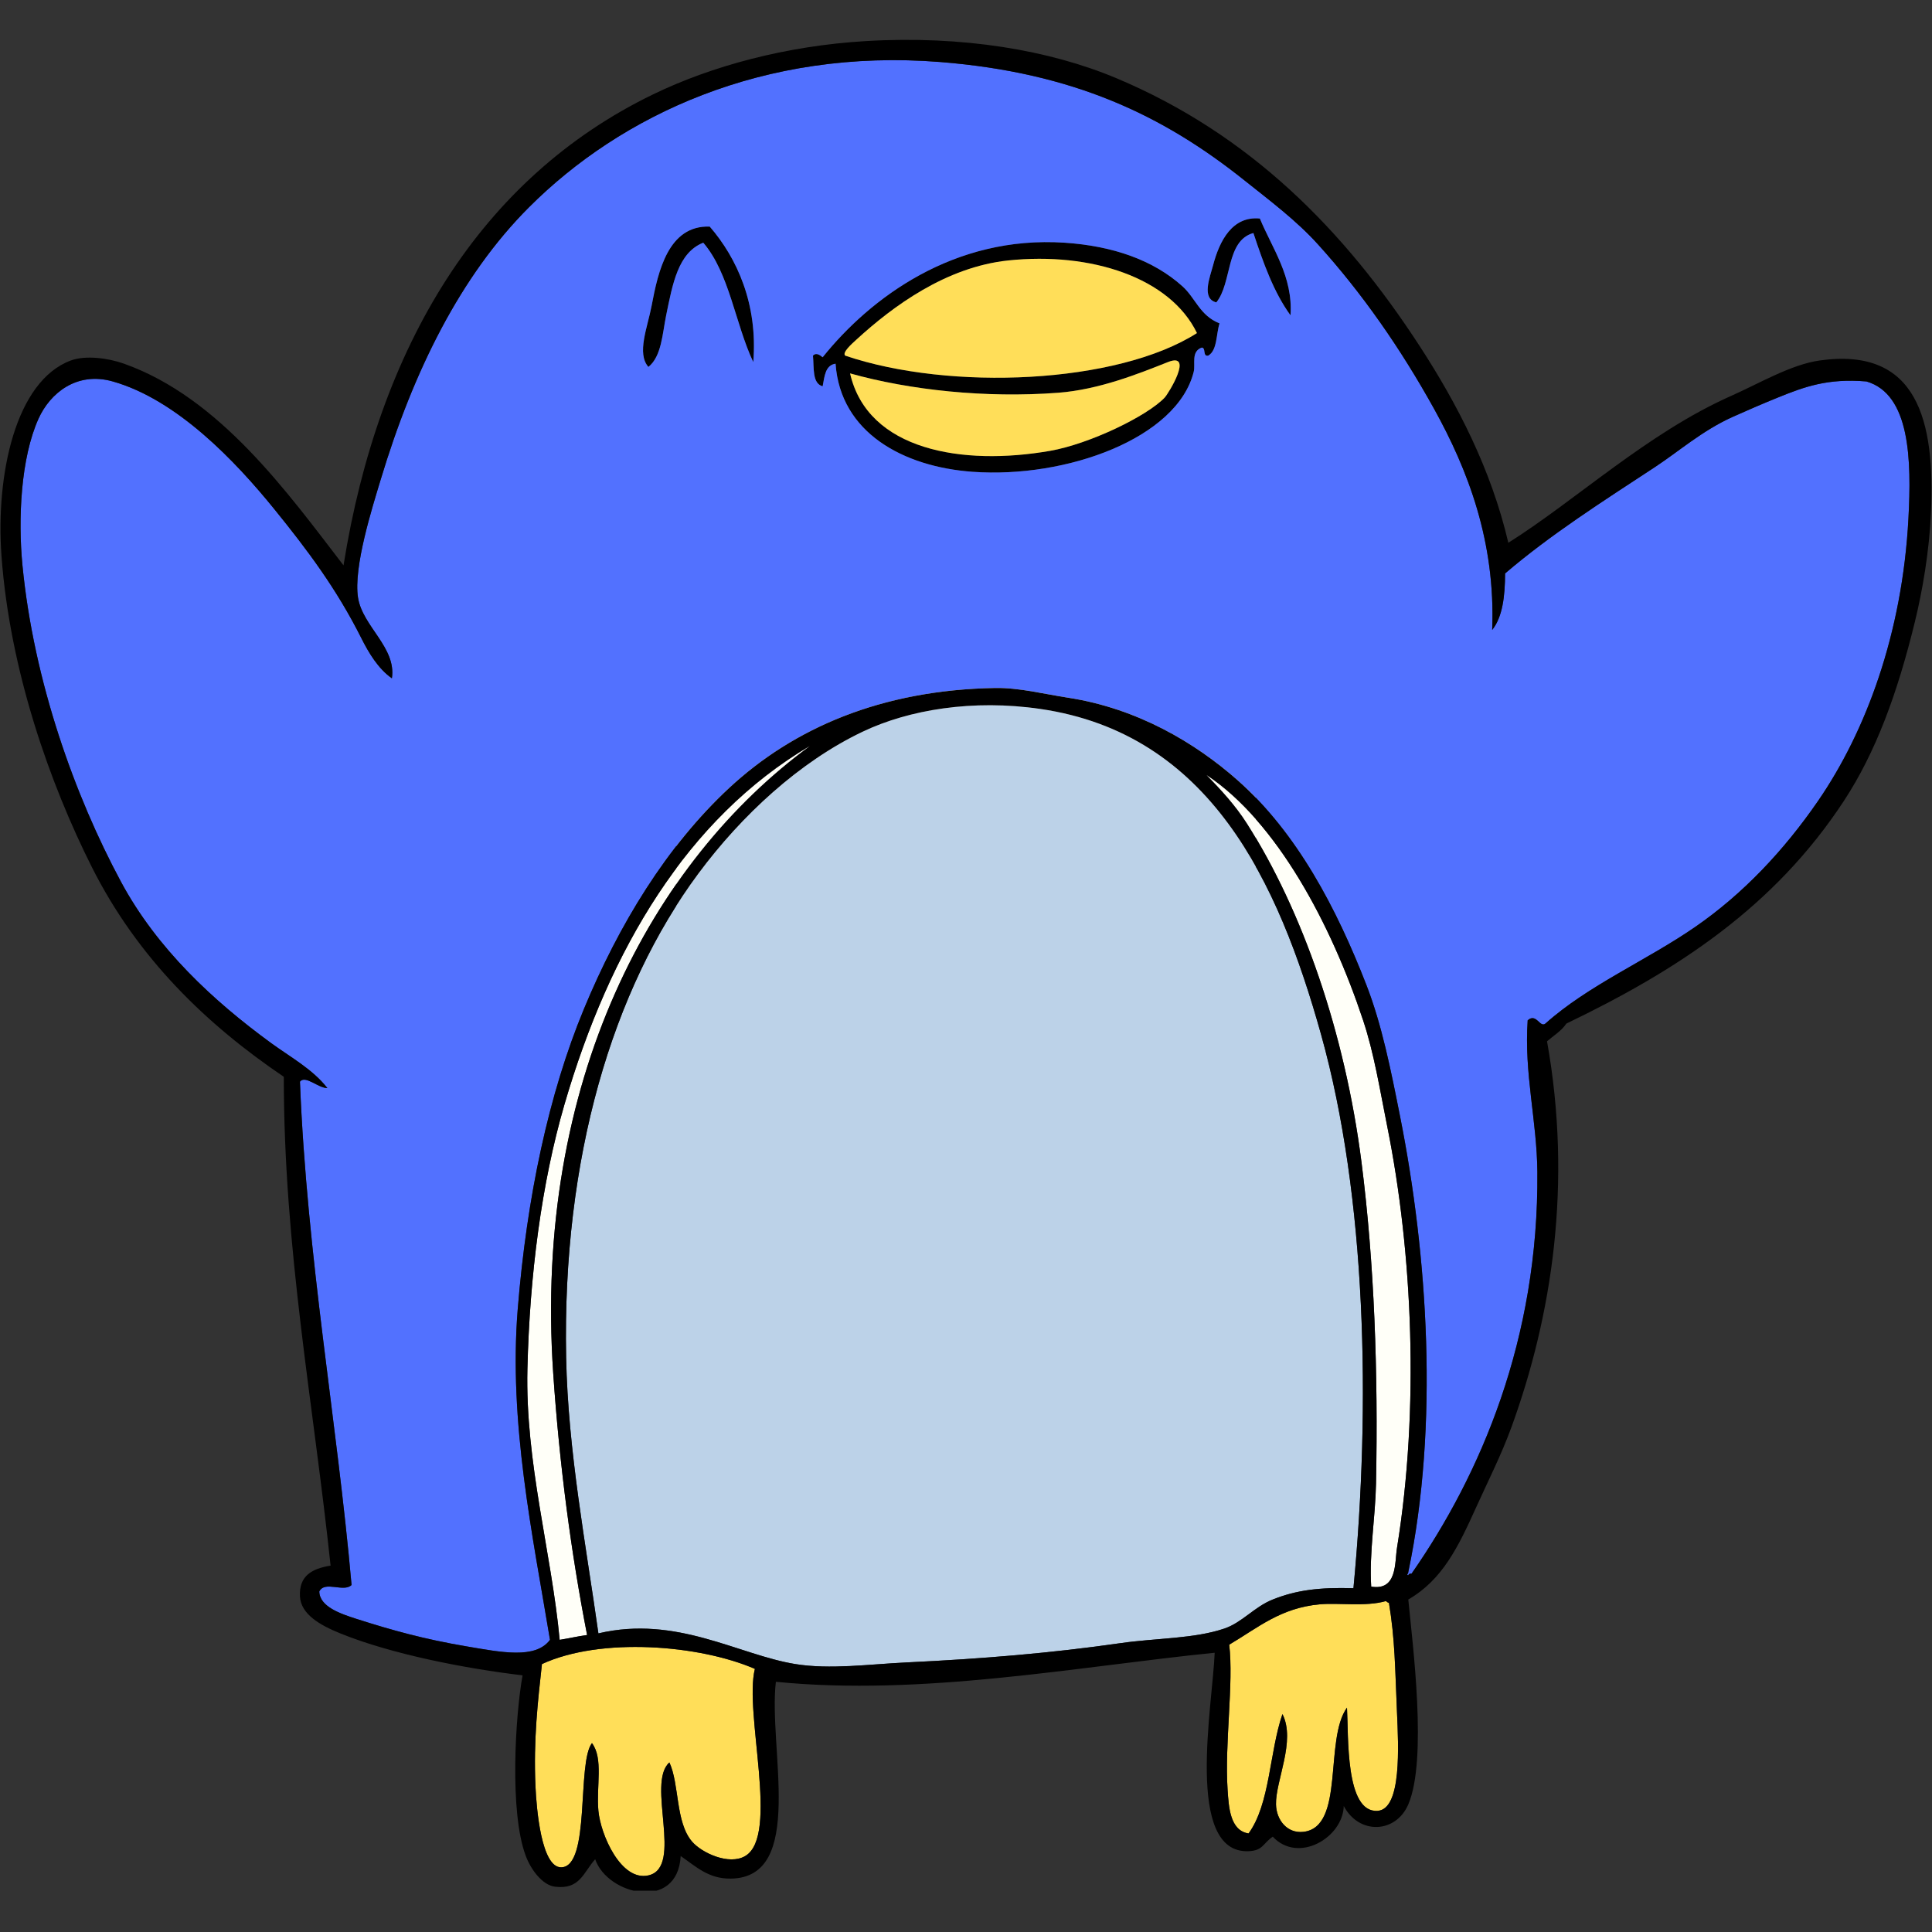
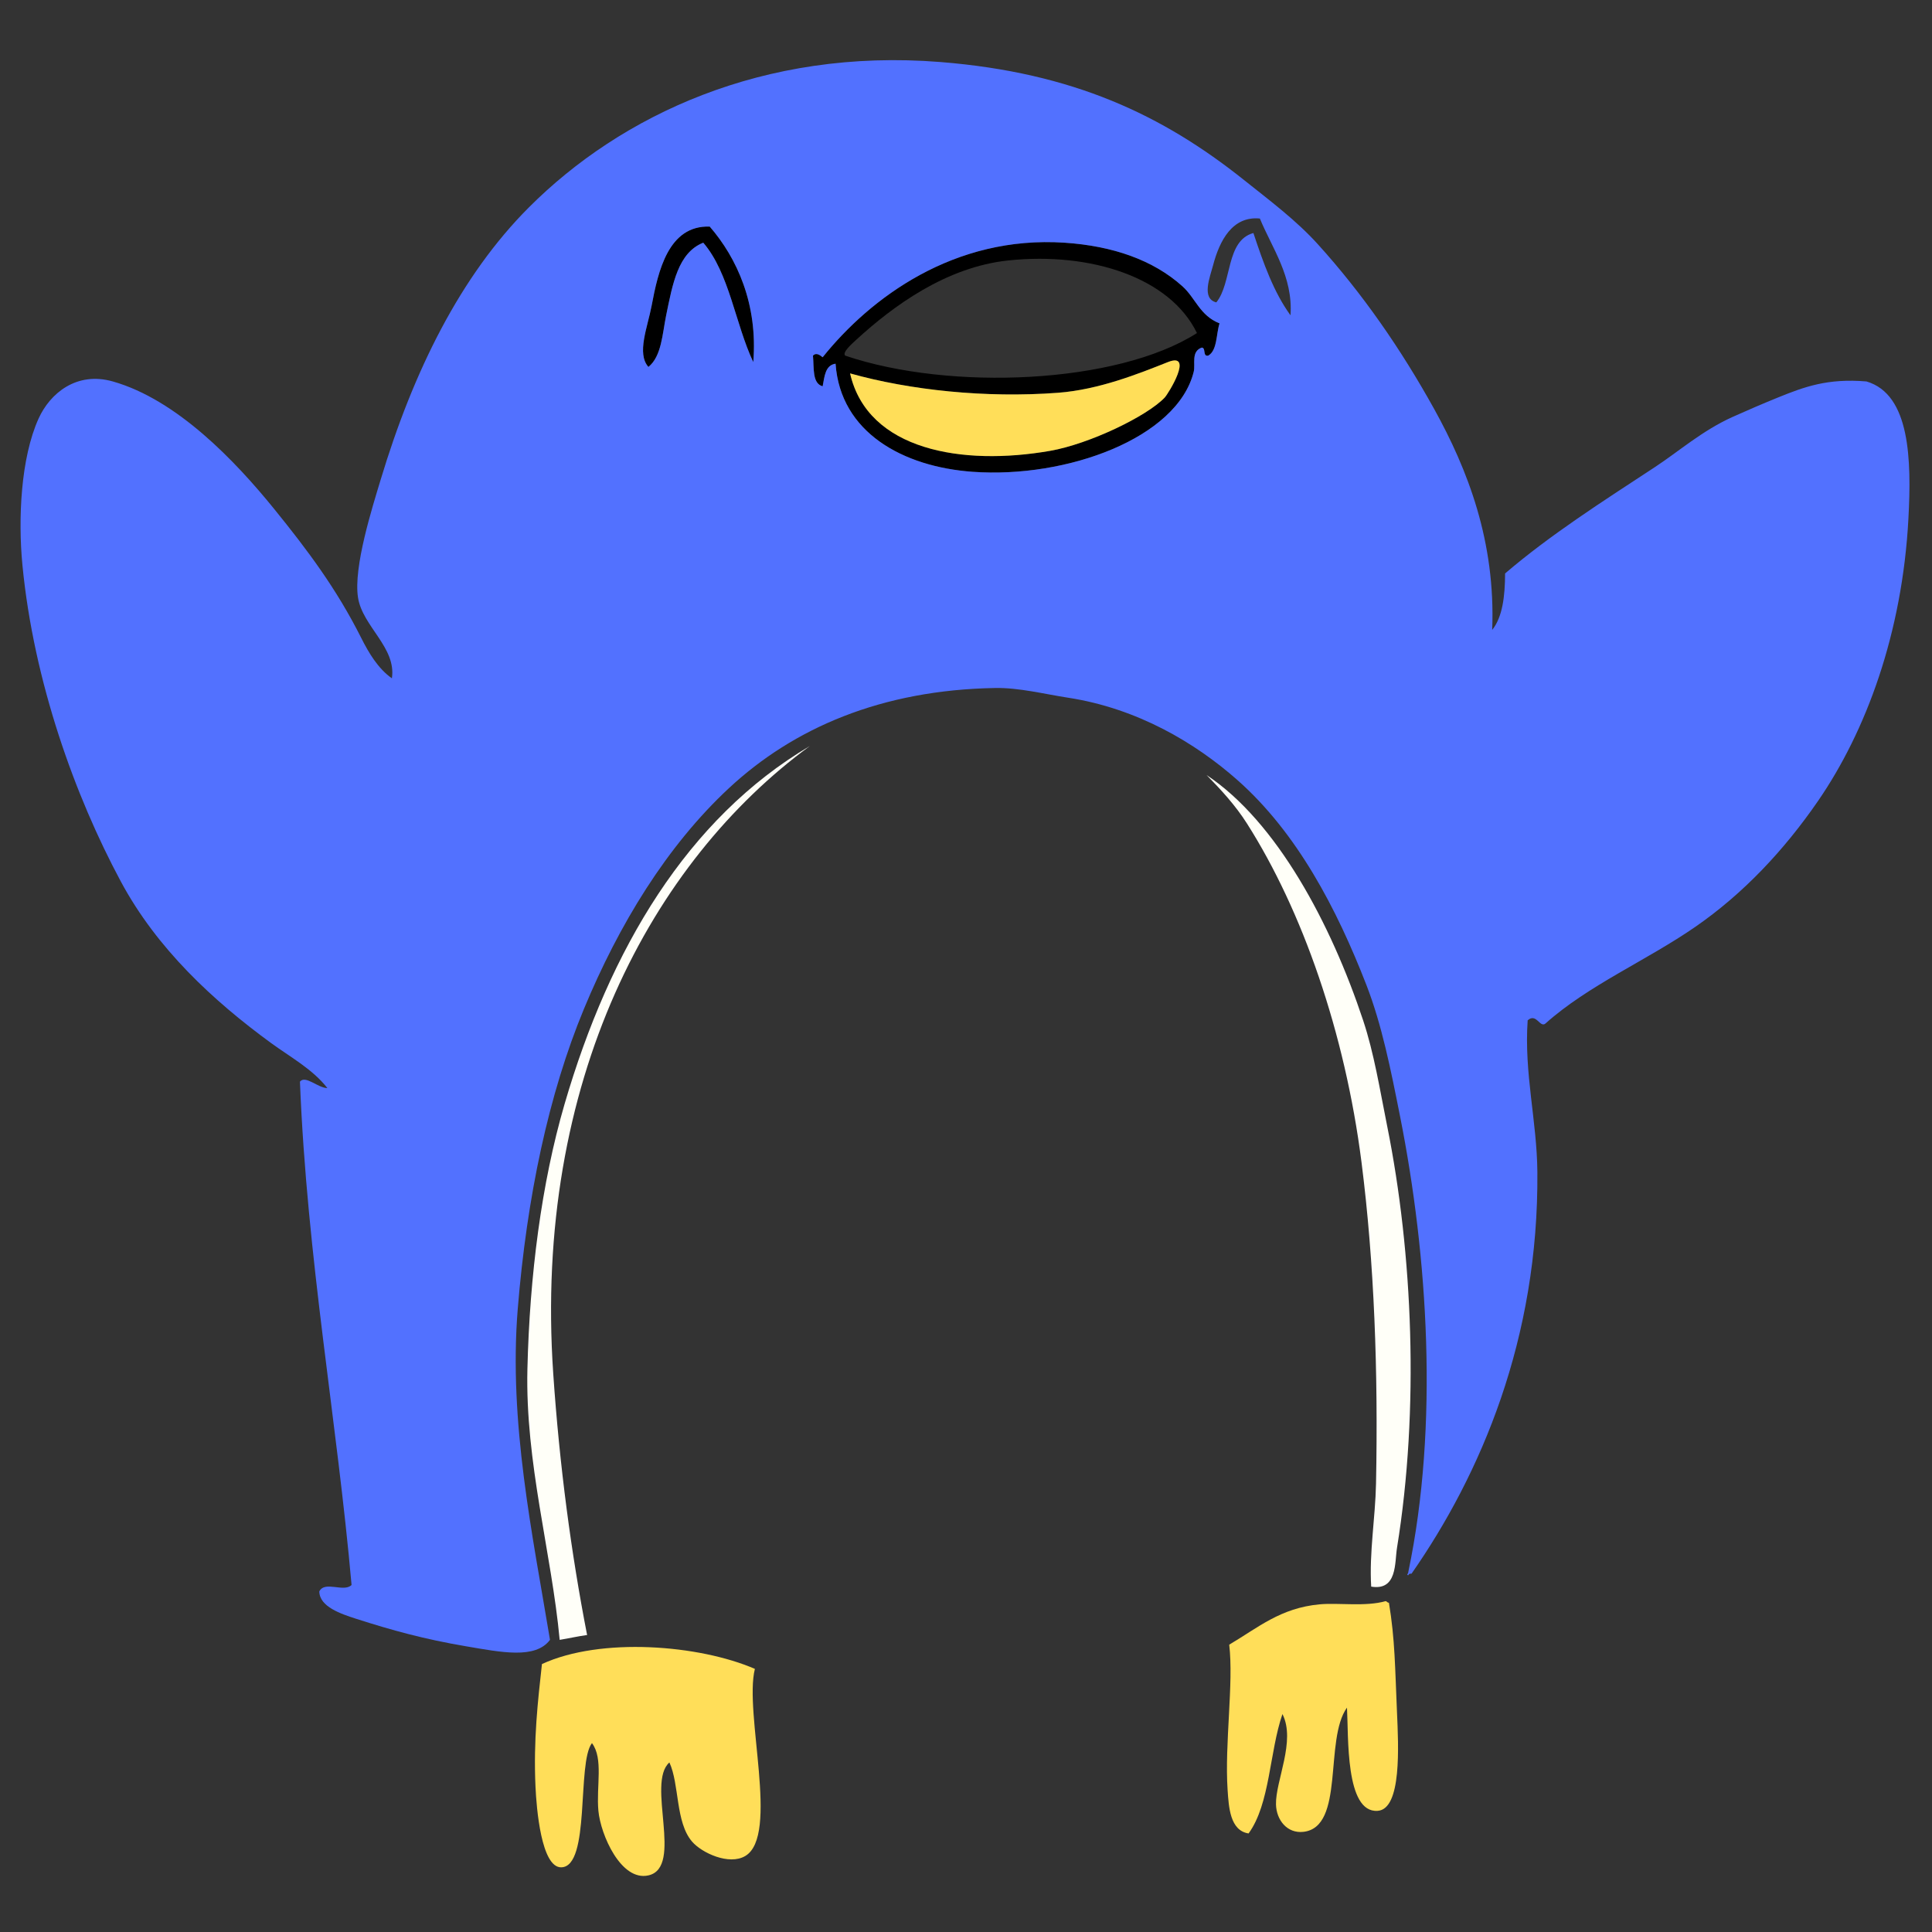
<svg xmlns="http://www.w3.org/2000/svg" width="500" zoomAndPan="magnify" viewBox="0 0 375 375" height="500" preserveAspectRatio="xMidYMid meet" version="1.0">
  <rect x="0" y="0" width="375" height="375" fill="#333333" stroke="none" />
  <defs>
    <clipPath id="e82a483998">
-       <path d="M 131.25 131.25 L 243.75 131.25 L 243.75 243.75 L 131.25 243.75 Z M 131.25 131.25 " clip-rule="nonzero" />
-     </clipPath>
+       </clipPath>
    <clipPath id="35a832366e">
      <path d="M 0.094 7.734 L 374.91 7.734 L 374.91 366.984 L 0.094 366.984 Z M 0.094 7.734 " clip-rule="nonzero" />
    </clipPath>
  </defs>
  <g clip-path="url(#e82a483998)">
    <path fill="#ffffff" d="M 131.25 131.25 L 243.75 131.25 L 243.75 243.75 L 131.25 243.75 Z M 131.25 131.25 " fill-opacity="1" fill-rule="nonzero" />
  </g>
-   <path fill="#000000" d="M 250.488 61.203 C 247.23 56.734 245.211 51.031 243.285 45.23 C 237.883 46.715 239.18 54.906 236.086 58.695 C 233.129 57.953 234.871 53.75 235.457 51.496 C 236.703 46.723 239.195 41.902 244.539 42.414 C 246.883 48.125 251 53.676 250.488 61.203 " fill-opacity="1" fill-rule="evenodd" />
  <path fill="#000000" d="M 137.758 43.977 C 143.043 50.074 147.125 59.031 146.211 70.281 C 142.703 62.832 141.574 53 136.504 47.109 C 131.609 49.039 130.551 55.113 129.301 61.199 C 128.566 64.777 128.422 69.148 125.859 71.223 C 123.531 68.621 125.699 63.492 126.484 59.324 C 127.742 52.652 129.73 43.699 137.758 43.977 " fill-opacity="1" fill-rule="evenodd" />
  <path fill="#000000" d="M 203.832 87.504 C 211.449 86.176 222.633 80.785 226.062 77.172 C 226.777 76.418 231.816 68.246 226.691 70.285 C 220.988 72.547 213.281 75.633 205.395 76.23 C 191.266 77.305 176.578 75.715 165 72.477 C 168.418 87.445 186.867 90.473 203.832 87.504 Z M 195.688 50.555 C 183.598 51.832 173.285 59.461 166.254 65.898 C 165.312 66.758 163.398 68.449 164.062 69.031 C 184.41 75.926 216.855 74.535 232.328 64.648 C 227.121 53.891 211.766 48.855 195.688 50.555 Z M 236.711 62.766 C 236.031 64.906 236.293 67.988 234.52 69.031 C 233.379 69.23 234.129 67.539 233.266 67.465 C 231.125 68.238 232.074 70.645 231.699 72.16 C 228.531 85.016 207.09 92.887 188.801 91.574 C 175.285 90.609 163.121 83.961 162.184 70.594 C 160.172 70.883 160.043 73.051 159.676 74.98 C 157.621 74.426 158.02 71.418 157.797 69.031 C 158.457 68.344 159.191 68.965 159.676 69.344 C 168.957 57.777 185.184 45.672 206.648 47.109 C 215.996 47.738 223.836 50.469 229.508 55.566 C 232.059 57.859 232.867 61.242 236.711 62.766 " fill-opacity="1" fill-rule="evenodd" />
-   <path fill="#ffde59" d="M 232.328 64.648 C 216.855 74.535 184.41 75.926 164.062 69.031 C 163.398 68.449 165.312 66.758 166.254 65.898 C 173.285 59.461 183.594 51.832 195.688 50.555 C 211.766 48.855 227.121 53.891 232.328 64.648 " fill-opacity="1" fill-rule="evenodd" />
  <path fill="#ffde59" d="M 165 72.477 C 176.578 75.715 191.266 77.305 205.395 76.234 C 213.281 75.637 220.988 72.547 226.691 70.281 C 231.816 68.246 226.777 76.422 226.062 77.172 C 222.633 80.785 211.449 86.176 203.832 87.508 C 186.863 90.473 168.418 87.449 165 72.477 " fill-opacity="1" fill-rule="evenodd" />
-   <path fill="#bcd2e8" d="M 262.703 308.273 C 256.113 308.078 251.652 308.625 247.043 310.465 C 243.43 311.906 241.109 314.926 237.648 316.102 C 231.766 318.098 224.41 317.941 217.609 318.918 C 204.098 320.863 190.676 321.977 175.961 322.676 C 168.637 323.027 161.164 324.094 154.355 322.992 C 143.316 321.199 131.336 313.469 116.148 317.039 C 113.762 300.012 110.242 281.602 109.887 263.492 C 109.125 224.797 118.844 192.066 135.566 169.551 C 143.914 158.305 155.145 147.859 167.508 141.992 C 176.43 137.758 188.812 135.688 201.953 137.609 C 234.785 142.418 248.105 171.008 256.438 200.863 C 265.223 232.344 266.086 272.699 262.703 308.273 " fill-opacity="1" fill-rule="evenodd" />
  <path fill="#ffde59" d="M 261.449 331.445 C 256.969 337.699 261.09 354.637 252.992 355.559 C 249.84 355.914 247.742 353.273 247.668 350.234 C 247.562 345.656 251.562 337.914 248.922 332.699 C 246.383 340.074 246.531 350.137 242.348 355.871 C 238.746 355.32 238.5 350.766 238.277 347.414 C 237.676 338.457 239.484 326.715 238.59 319.23 C 244.199 315.918 248.531 312.109 256.125 311.402 C 259.816 311.059 265.027 311.898 268.965 310.777 C 269.219 310.836 269.273 311.094 269.59 311.09 C 270.773 318.184 270.777 323.789 271.156 332.387 C 271.438 338.84 272.105 351.164 267.398 351.484 C 261.078 351.918 261.766 336.992 261.449 331.445 " fill-opacity="1" fill-rule="evenodd" />
  <path fill="#ffde59" d="M 146.523 323.93 C 144.375 332.461 151.352 356.305 144.645 360.254 C 141.496 362.109 136.199 359.645 134.312 357.434 C 131.086 353.66 131.895 346.34 129.93 342.09 C 125.383 346.082 132.766 362.449 125.859 364.012 C 120.543 365.215 116.586 356.145 116.148 351.484 C 115.707 346.742 117.164 341.332 114.898 338.336 C 111.934 342.148 114.656 362.316 108.949 362.445 C 105.051 362.535 104.125 350.93 103.938 346.789 C 103.523 337.699 104.406 330.113 105.191 322.992 C 116.602 317.719 135.73 319.25 146.523 323.93 " fill-opacity="1" fill-rule="evenodd" />
  <path fill="#5271ff" d="M 229.508 55.566 C 223.84 50.469 215.996 47.738 206.648 47.109 C 185.184 45.672 168.957 57.777 159.676 69.344 C 159.191 68.965 158.457 68.344 157.797 69.031 C 158.02 71.418 157.621 74.426 159.676 74.98 C 160.043 73.051 160.172 70.883 162.184 70.594 C 163.121 83.961 175.285 90.609 188.801 91.578 C 207.09 92.887 228.535 85.016 231.699 72.16 C 232.074 70.645 231.125 68.238 233.266 67.465 C 234.133 67.539 233.379 69.23 234.52 69.031 C 236.297 67.988 236.031 64.902 236.711 62.766 C 232.867 61.242 232.062 57.859 229.508 55.566 Z M 126.484 59.324 C 125.699 63.492 123.531 68.621 125.859 71.223 C 128.422 69.148 128.566 64.777 129.301 61.203 C 130.551 55.117 131.609 49.039 136.504 47.109 C 141.574 53.004 142.703 62.832 146.211 70.285 C 147.125 59.031 143.043 50.074 137.758 43.98 C 129.73 43.703 127.738 52.652 126.484 59.324 Z M 244.539 42.414 C 239.195 41.902 236.707 46.723 235.457 51.492 C 234.867 53.75 233.125 57.953 236.086 58.695 C 239.18 54.906 237.883 46.715 243.285 45.23 C 245.211 51.031 247.23 56.734 250.488 61.203 C 251 53.676 246.883 48.125 244.539 42.414 Z M 106.754 318.293 C 103.922 322.098 97.227 320.688 90.473 319.547 C 82.359 318.172 76.023 316.418 69.18 314.223 C 66.137 313.246 62.023 311.867 61.977 308.898 C 63.035 306.758 66.723 309.148 68.238 307.645 C 65.422 275.809 59.586 244.277 58.219 209.945 C 59.305 208.629 61.711 211.191 63.543 211.195 C 60.664 207.508 56.367 205.195 52.582 202.43 C 41.418 194.273 30.469 184.164 23.461 171.113 C 14.559 154.547 6.547 132.309 4.359 109.738 C 3.484 100.727 4.023 88.906 7.488 81.242 C 9.699 76.355 14.859 72.043 21.895 74.039 C 34.371 77.578 45.699 89.523 53.207 98.777 C 59.672 106.75 65.305 114.254 70.117 123.828 C 71.566 126.715 73.395 129.793 76.066 131.66 C 76.969 125.676 70.371 121.598 69.492 116 C 68.559 110.078 72.289 98.418 73.875 93.141 C 80.242 72 89.395 53.512 102.688 40.223 C 120.457 22.445 148.078 9.289 182.535 12.039 C 208.348 14.098 225.68 22.363 241.406 34.898 C 246.551 38.996 251.633 42.801 255.812 47.426 C 264.406 56.922 271.859 67.641 278.359 79.363 C 284.91 91.184 290.309 105.125 289.633 122.266 C 291.633 119.777 292.121 115.777 292.137 111.305 C 300.941 103.785 310.812 97.488 321.258 90.637 C 325.793 87.664 330.391 83.59 336.289 80.93 C 338.945 79.734 342.098 78.375 345.059 77.172 C 350.191 75.09 354.73 73.398 362.281 74.039 C 370.801 76.547 371.023 89.32 370.422 100.66 C 369.238 122.961 362.184 141.949 352.887 155.457 C 346.246 165.105 338.312 173.504 329.086 179.883 C 319.602 186.445 308.285 191.227 299.965 198.672 C 298.898 199.566 298.195 196.543 296.52 198.047 C 295.805 208.348 298.312 217.496 298.402 227.48 C 298.68 259.902 287.398 286.199 273.977 305.453 C 273.613 305.402 273.414 305.523 273.348 305.766 C 272.895 305.629 273.379 305.492 273.348 305.141 C 279.336 276.578 277.098 243.648 271.781 216.836 C 269.941 207.551 268.223 198.922 265.207 191.156 C 259.461 176.371 251.773 161.645 240.156 151.387 C 232.043 144.223 220.812 137.492 207.273 135.418 C 202.711 134.715 197.785 133.461 193.184 133.539 C 171.066 133.906 154.023 141.328 141.516 152.953 C 129.426 164.188 120.117 179.48 113.332 195.855 C 106.508 212.316 102.258 232.348 100.492 254.098 C 98.711 276.059 103.379 297.953 106.754 318.293 " fill-opacity="1" fill-rule="evenodd" />
  <path fill="#fffff8" d="M 157.172 144.812 C 126.656 167.168 103.508 209.809 107.383 266.625 C 108.598 284.449 110.859 301.465 113.957 317.355 C 112.121 317.605 110.434 318.004 108.633 318.293 C 107.039 301.238 101.93 283.965 102.371 265.684 C 102.809 247.629 105.074 229.758 109.574 214.328 C 118.359 184.195 133.398 158.879 157.172 144.812 " fill-opacity="1" fill-rule="evenodd" />
  <path fill="#fffff8" d="M 234.207 150.445 C 247.832 159.508 258.359 179.324 264.582 198.047 C 266.719 204.484 267.797 211.344 269.277 218.715 C 274.195 243.203 275.535 273.457 271.156 300.441 C 270.691 303.305 271.242 308.805 266.148 307.961 C 265.746 301.336 266.953 294.652 267.086 287.918 C 267.512 266.379 266.762 245.164 264.27 225.602 C 261.051 200.355 252.766 176.715 242.035 159.844 C 239.793 156.312 236.992 153.277 234.207 150.445 " fill-opacity="1" fill-rule="evenodd" />
  <g clip-path="url(#35a832366e)">
-     <path fill="#000000" d="M 105.191 322.992 C 104.406 330.113 103.523 337.699 103.938 346.789 C 104.125 350.93 105.051 362.535 108.949 362.445 C 114.656 362.316 111.934 342.148 114.898 338.336 C 117.164 341.332 115.707 346.742 116.148 351.484 C 116.586 356.145 120.543 365.215 125.859 364.012 C 132.766 362.449 125.383 346.082 129.93 342.09 C 131.895 346.34 131.086 353.66 134.312 357.434 C 136.199 359.645 141.496 362.109 144.645 360.254 C 151.352 356.305 144.375 332.461 146.523 323.93 C 135.73 319.25 116.602 317.719 105.191 322.992 Z M 267.398 351.484 C 272.105 351.164 271.438 338.84 271.156 332.383 C 270.781 323.789 270.773 318.184 269.59 311.09 C 269.277 311.094 269.219 310.836 268.965 310.777 C 265.027 311.898 259.816 311.059 256.125 311.402 C 248.531 312.109 244.199 315.918 238.59 319.23 C 239.48 326.715 237.676 338.457 238.277 347.414 C 238.5 350.766 238.746 355.32 242.348 355.871 C 246.531 350.137 246.383 340.074 248.922 332.699 C 251.562 337.914 247.562 345.656 247.672 350.234 C 247.742 353.273 249.84 355.914 252.992 355.559 C 261.094 354.637 256.969 337.699 261.449 331.445 C 261.766 336.992 261.082 351.918 267.398 351.484 Z M 242.035 159.84 C 252.766 176.715 261.047 200.355 264.266 225.602 C 266.762 245.164 267.512 266.379 267.086 287.918 C 266.949 294.652 265.746 301.336 266.145 307.961 C 271.242 308.805 270.691 303.305 271.156 300.441 C 275.535 273.457 274.195 243.203 269.277 218.715 C 267.797 211.344 266.723 204.484 264.582 198.047 C 258.359 179.324 247.832 159.512 234.203 150.449 C 236.992 153.277 239.789 156.316 242.035 159.84 Z M 109.574 214.328 C 105.074 229.762 102.809 247.629 102.371 265.684 C 101.93 283.965 107.039 301.238 108.633 318.293 C 110.434 318.004 112.121 317.605 113.957 317.355 C 110.859 301.465 108.598 284.449 107.383 266.625 C 103.508 209.809 126.656 167.168 157.172 144.812 C 133.398 158.879 118.359 184.195 109.574 214.328 Z M 256.438 200.863 C 248.105 171.004 234.785 142.414 201.953 137.609 C 188.816 135.684 176.43 137.758 167.508 141.992 C 155.145 147.859 143.914 158.305 135.566 169.551 C 118.848 192.066 109.125 224.797 109.887 263.492 C 110.242 281.602 113.762 300.012 116.148 317.039 C 131.336 313.469 143.316 321.199 154.355 322.992 C 161.164 324.094 168.637 323.027 175.961 322.676 C 190.676 321.977 204.098 320.863 217.609 318.918 C 224.41 317.941 231.766 318.098 237.648 316.102 C 241.113 314.926 243.43 311.906 247.043 310.465 C 251.652 308.625 256.113 308.078 262.703 308.273 C 266.09 272.699 265.223 232.344 256.438 200.863 Z M 100.492 254.098 C 102.258 232.348 106.512 212.316 113.332 195.855 C 120.117 179.48 129.426 164.188 141.516 152.953 C 154.023 141.328 171.066 133.906 193.184 133.535 C 197.785 133.461 202.711 134.715 207.273 135.418 C 220.812 137.492 232.043 144.223 240.156 151.387 C 251.773 161.645 259.461 176.371 265.207 191.156 C 268.227 198.922 269.941 207.551 271.781 216.836 C 277.098 243.652 279.336 276.578 273.348 305.141 C 273.379 305.492 272.895 305.629 273.348 305.766 C 273.418 305.523 273.609 305.402 273.977 305.453 C 287.398 286.199 298.68 259.902 298.402 227.48 C 298.312 217.496 295.805 208.348 296.523 198.047 C 298.195 196.543 298.898 199.566 299.965 198.672 C 308.285 191.227 319.598 186.445 329.09 179.883 C 338.312 173.504 346.246 165.105 352.887 155.457 C 362.184 141.949 369.238 122.961 370.426 100.66 C 371.027 89.316 370.801 76.543 362.281 74.039 C 354.73 73.398 350.191 75.09 345.059 77.172 C 342.098 78.371 338.945 79.734 336.289 80.93 C 330.391 83.59 325.793 87.664 321.258 90.637 C 310.812 97.488 300.938 103.785 292.137 111.305 C 292.121 115.777 291.633 119.777 289.633 122.266 C 290.309 105.125 284.91 91.184 278.359 79.363 C 271.859 67.641 264.406 56.922 255.812 47.426 C 251.633 42.801 246.551 38.996 241.406 34.898 C 225.68 22.363 208.348 14.098 182.535 12.039 C 148.078 9.289 120.457 22.445 102.688 40.219 C 89.395 53.512 80.242 72 73.875 93.141 C 72.289 98.418 68.559 110.078 69.492 116.004 C 70.371 121.602 76.973 125.676 76.066 131.66 C 73.395 129.793 71.566 126.715 70.117 123.832 C 65.305 114.254 59.672 106.746 53.207 98.777 C 45.699 89.523 34.371 77.578 21.895 74.039 C 14.859 72.043 9.699 76.355 7.488 81.242 C 4.023 88.906 3.484 100.727 4.359 109.738 C 6.547 132.309 14.559 154.547 23.461 171.113 C 30.469 184.164 41.418 194.273 52.582 202.43 C 56.367 205.195 60.664 207.508 63.543 211.195 C 61.711 211.191 59.305 208.629 58.219 209.945 C 59.586 244.277 65.422 275.809 68.238 307.645 C 66.723 309.148 63.035 306.758 61.977 308.898 C 62.023 311.867 66.137 313.246 69.18 314.223 C 76.023 316.418 82.359 318.172 90.473 319.547 C 97.227 320.688 103.922 322.098 106.754 318.293 C 103.379 297.953 98.711 276.059 100.492 254.098 Z M 292.766 105.355 C 305.867 97.109 319.773 84.062 335.977 76.859 C 341.512 74.398 347.633 70.754 353.199 69.969 C 372.281 67.285 375.582 81.82 374.805 99.406 C 374.473 107.012 373.164 114.598 371.676 120.699 C 368.277 134.617 364.098 146 357.898 155.457 C 344.344 176.125 325.496 188.352 304.035 198.672 C 303.074 200.109 301.562 201 300.277 202.117 C 305.234 229.82 301.211 255.434 293.391 276.957 C 291.422 282.367 288.832 287.461 286.5 292.613 C 283.027 300.297 279.977 306.625 273.348 310.465 C 274.211 319.355 277.07 341.547 273.348 350.234 C 270.93 355.879 263.789 356.164 260.824 350.547 C 260.637 356.734 251.965 361.785 247.043 356.496 C 245.066 357.867 245.16 359.195 242.348 359.316 C 229.891 359.832 235.379 330.926 235.77 320.797 C 209.109 323.48 179.066 329.273 150.598 326.434 C 149.078 339.18 156.473 364.473 141.828 364.637 C 137.484 364.688 135.055 362.266 132.121 360.254 C 131.535 371.039 117.941 367.863 115.523 360.879 C 113.227 363.426 112.586 366.828 107.695 366.203 C 105.355 365.902 103.113 363.047 102.059 360.254 C 98.84 351.738 100.027 332.934 101.43 325.184 C 90.469 323.879 76.121 321.125 66.047 317.039 C 62.137 315.453 58.387 313.34 58.219 309.84 C 58.031 305.934 60.445 304.484 64.168 303.887 C 60.875 272.73 55.078 242.422 55.086 209.004 C 40.09 198.859 26.695 185.953 17.824 168.297 C 9.699 152.133 1.906 130.16 0.285 107.859 C -0.848 92.219 2.98 73.961 13.75 69.969 C 16.59 68.918 20.984 69.488 24.086 70.598 C 42.633 77.203 55.727 95.488 66.676 109.738 C 73.465 67.266 93.191 34.57 126.797 18.301 C 138.094 12.832 152.578 8.883 168.133 7.969 C 186.852 6.867 203.711 9.727 216.668 15.168 C 242.609 26.066 260.906 44.652 275.543 67.152 C 282.871 78.422 289.445 91.105 292.766 105.355 " fill-opacity="1" fill-rule="evenodd" />
-   </g>
+     </g>
</svg>